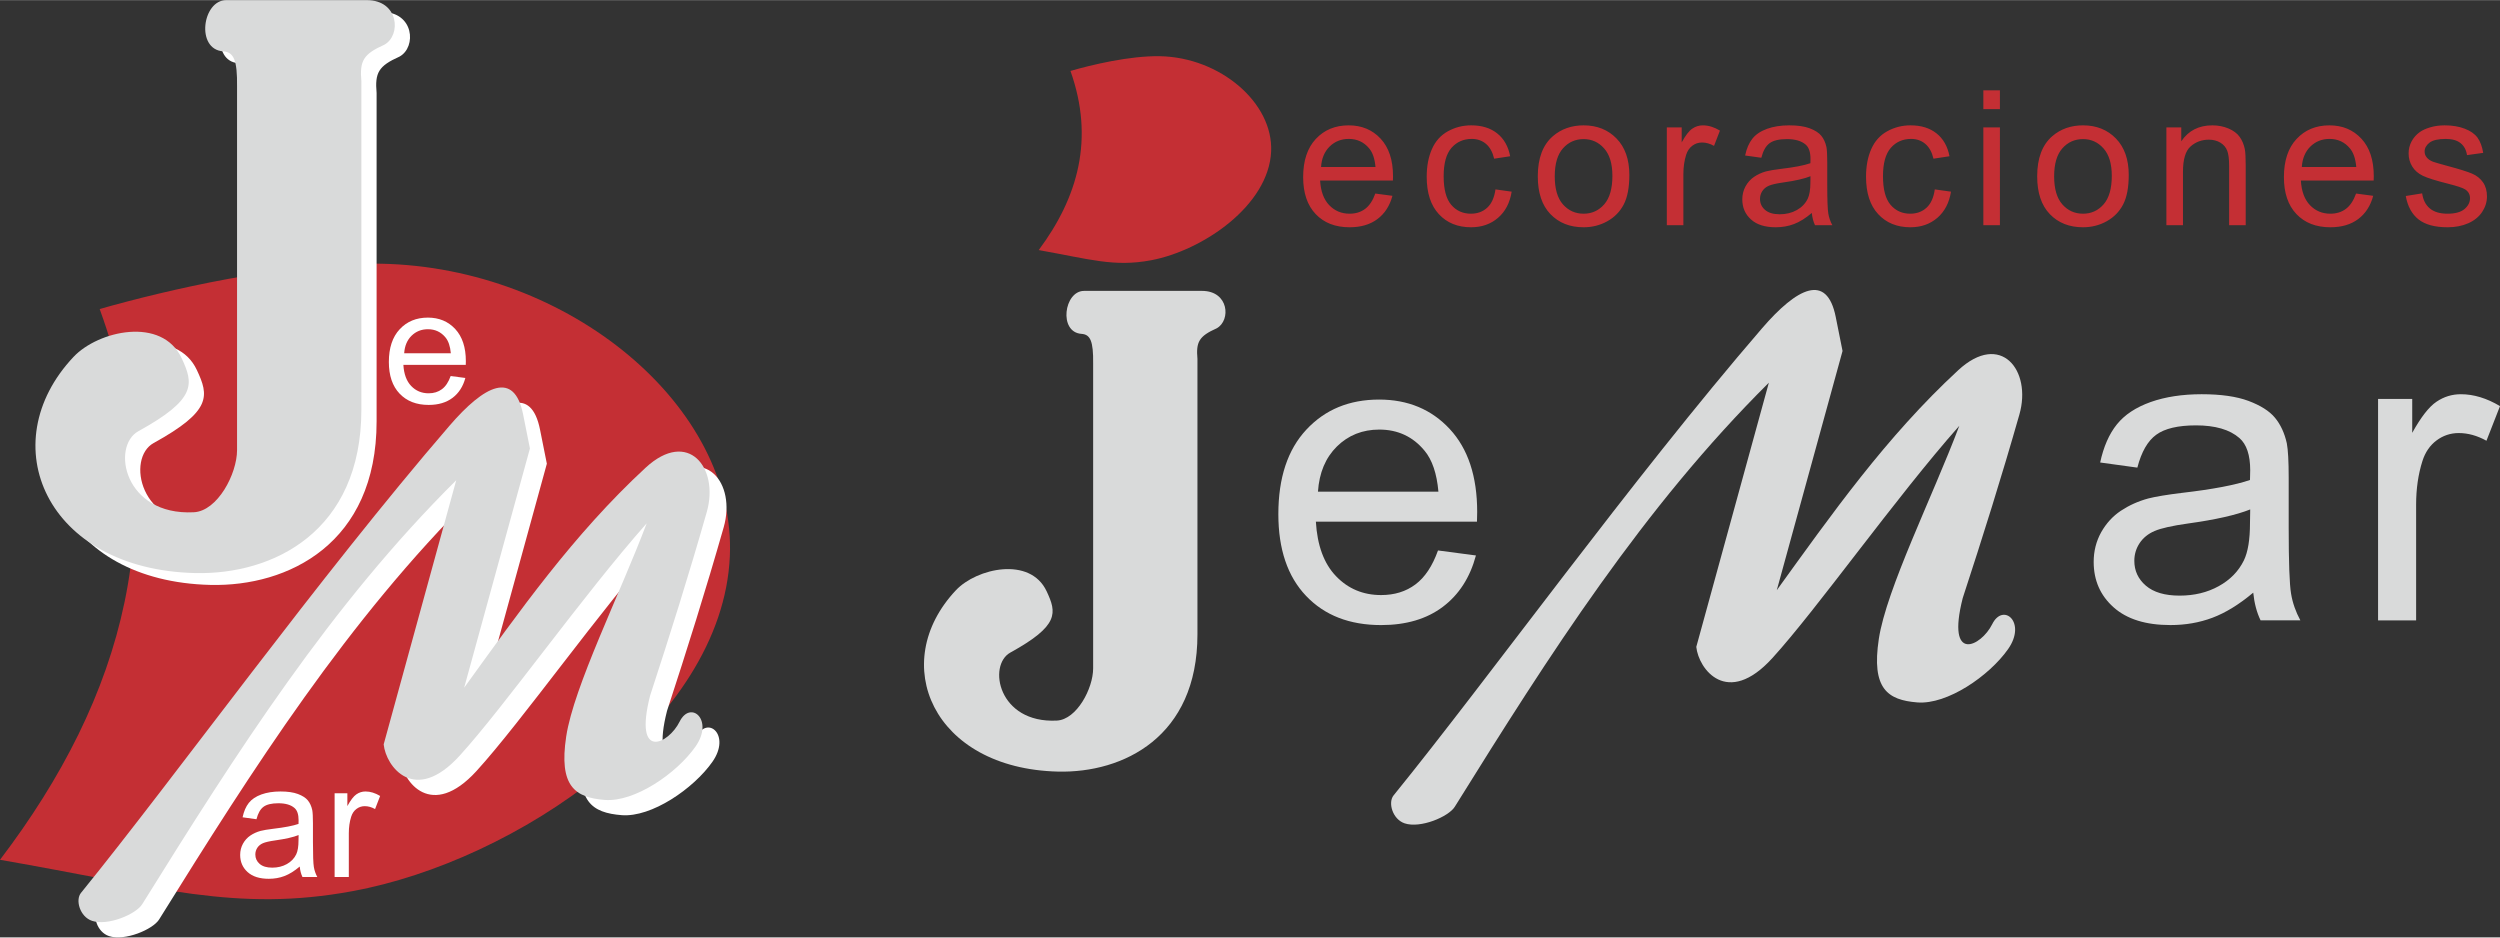
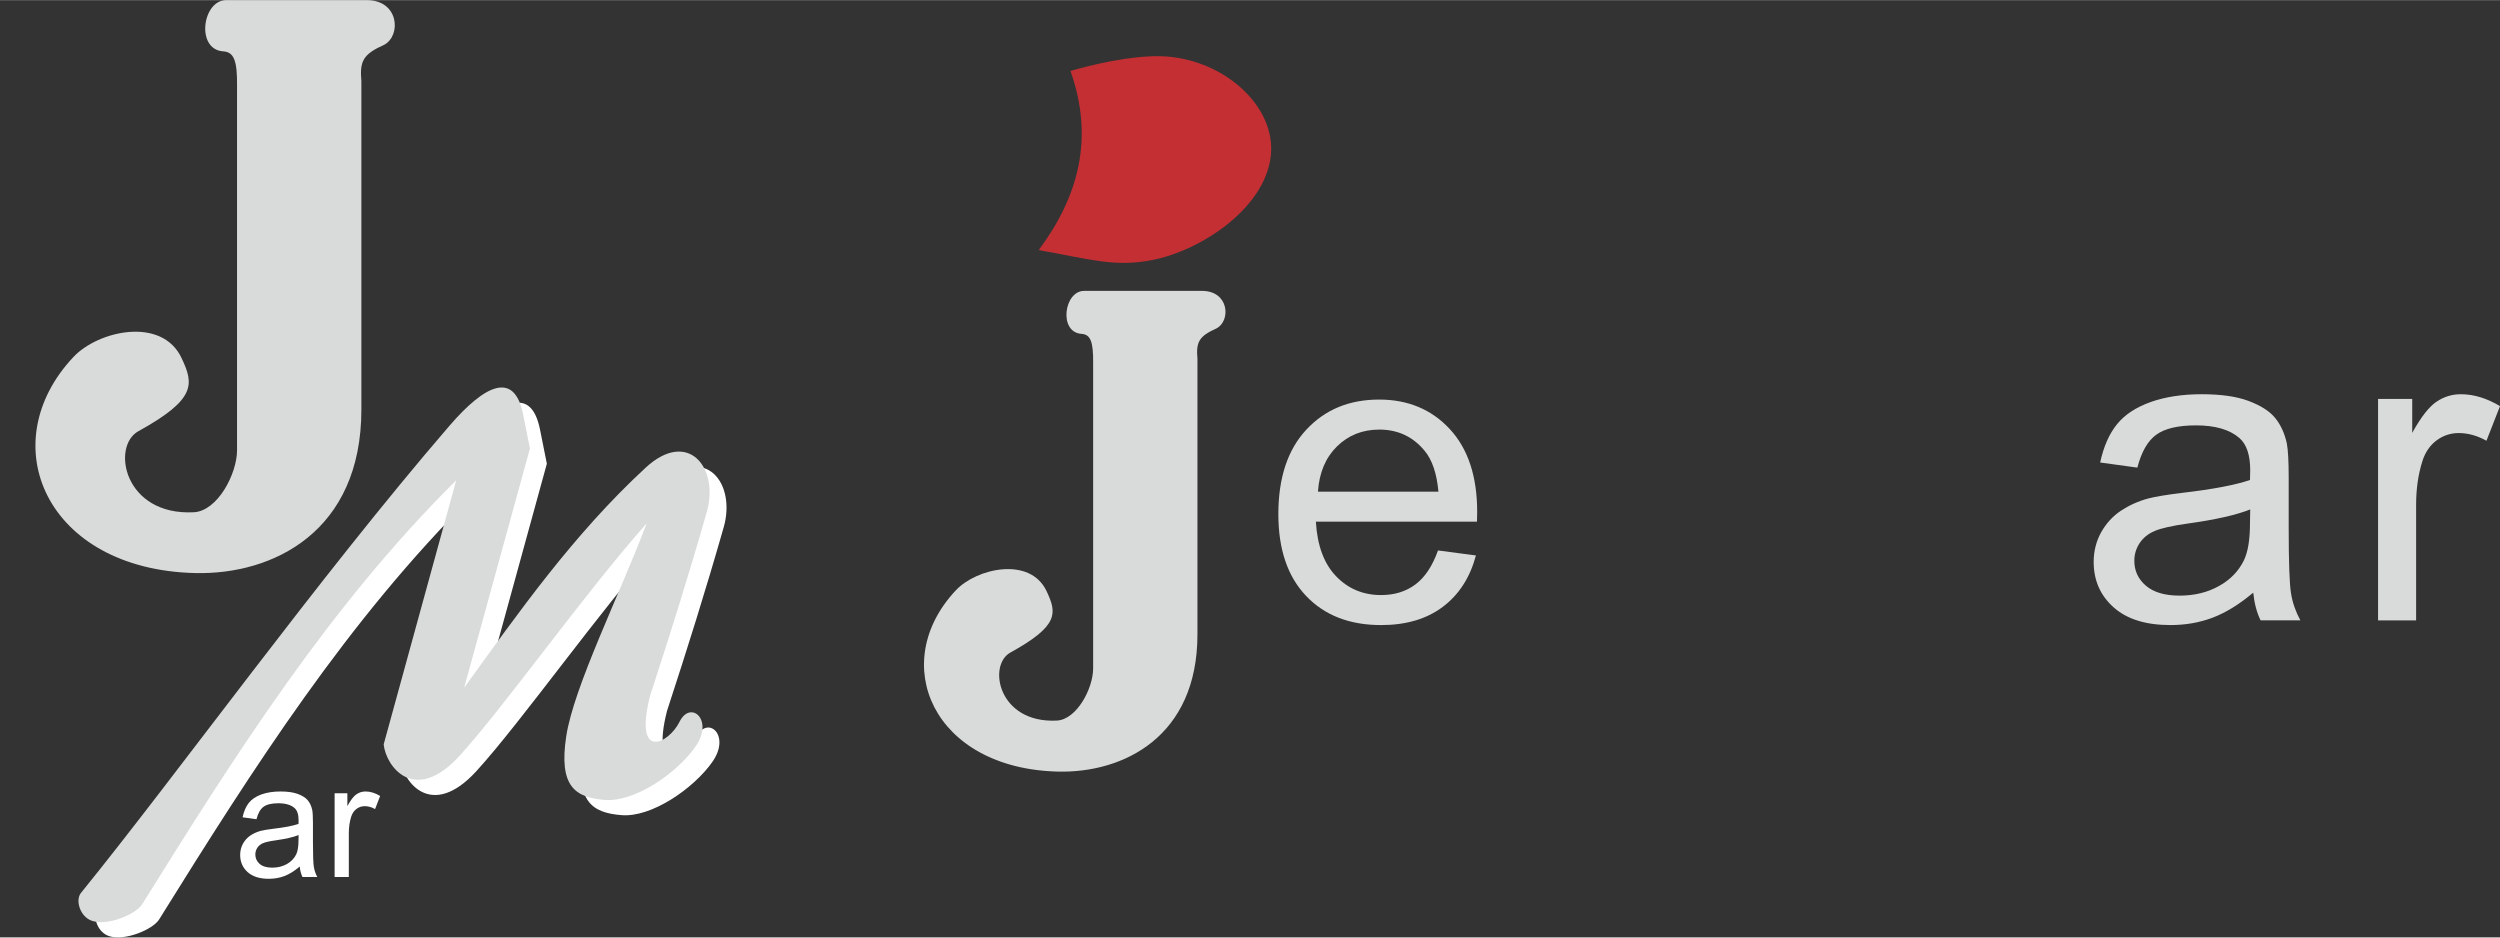
<svg xmlns="http://www.w3.org/2000/svg" xml:space="preserve" width="552px" height="207px" version="1.0" style="shape-rendering:geometricPrecision; text-rendering:geometricPrecision; image-rendering:optimizeQuality; fill-rule:evenodd; clip-rule:evenodd" viewBox="0 0 483897 181413">
  <rect x="0" y="0" width="483897" height="181413" fill="#333333" stroke="none" />
  <defs>
    <style type="text/css">
   
    .fil4 {fill:#D9DADA}
    .fil0 {fill:#C42F34}
    .fil1 {fill:white}
    .fil3 {fill:#D9DADA;fill-rule:nonzero}
    .fil2 {fill:#C42F34;fill-rule:nonzero}
    .fil5 {fill:white;fill-rule:nonzero}
   
  </style>
  </defs>
  <g id="Capa_x0020_1">
    <g id="_2405283768112">
-       <path class="fil0" d="M19295 59790c14673,40457 4623,75146 -19295,106606 31009,5398 45784,10201 68221,6072 31615,-5814 71588,-32642 73044,-64772 1315,-29000 -31059,-55992 -67531,-56677 -18386,-344 -41807,5174 -54439,8771z" />
      <path class="fil1" d="M30797 177948c-1212,1947 -6672,4235 -9704,3216 -2358,-794 -3271,-4025 -2146,-5411 18626,-22950 45926,-60956 71319,-90410 6825,-7917 12553,-10752 14264,-2195l1317 6584 -12728 46302c10583,-14639 21105,-29624 35111,-42572 8243,-7621 14284,19 11850,8559 -3449,12102 -7096,23699 -10972,35549 -3249,12772 3599,9315 5705,5047 2107,-4267 6733,-377 3073,4828 -3661,5205 -11785,10769 -17556,10314 -5772,-456 -8922,-2653 -7461,-12289 1461,-9636 10386,-27504 15580,-41255 -12424,14034 -27487,35418 -36208,44986 -8721,9567 -14264,2122 -14702,-2195l14044 -51130c-24308,24143 -42458,52610 -60786,82072z" />
-       <path class="fil1" d="M73941 2293l-27201 0c-4622,0 -5942,9552 -592,9914 2037,139 2749,1673 2684,6825l0 70357c0,4601 -3772,11797 -8369,12032 -13528,691 -16024,-12774 -10724,-15693 11323,-6239 10686,-9167 8370,-14124 -3802,-8132 -16140,-5337 -20925,-261 -15832,16792 -5343,41162 23540,41848 15037,356 32171,-7974 32171,-31648l0 -63557c-349,-3923 348,-5231 4446,-7062 3313,-1831 2821,-8631 -3400,-8631z" />
      <path class="fil0" d="M207198 13708c4673,13158 1472,24440 -6145,34672 9875,1756 14580,3317 21726,1975 10068,-1891 22797,-10616 23261,-21066 418,-9433 -9891,-18211 -21505,-18433 -5856,-112 -13314,1683 -17337,2852z" />
-       <path class="fil2" d="M266203 37439l3318 437c-517,1927 -1483,3428 -2893,4491 -1410,1064 -3209,1598 -5403,1598 -2759,0 -4947,-850 -6563,-2552 -1617,-1696 -2425,-4084 -2425,-7153 0,-3172 814,-5640 2449,-7390 1635,-1757 3756,-2632 6363,-2632 2522,0 4582,858 6181,2577 1598,1720 2400,4139 2400,7257 0,188 -5,474 -18,850l-14093 0c121,2073 704,3665 1762,4765 1052,1100 2370,1653 3944,1653 1173,0 2176,-310 3003,-930 832,-619 1488,-1611 1975,-2971zm-10502 -5142l10538 0c-140,-1592 -547,-2783 -1210,-3580 -1015,-1233 -2339,-1853 -3962,-1853 -1471,0 -2704,493 -3707,1476 -997,985 -1550,2304 -1659,3957zm33760 4339l3136 438c-347,2157 -1222,3840 -2638,5062 -1415,1221 -3160,1829 -5220,1829 -2583,0 -4662,-844 -6230,-2534 -1574,-1689 -2358,-4108 -2358,-7256 0,-2042 341,-3822 1015,-5354 675,-1525 1702,-2674 3087,-3434 1380,-766 2882,-1149 4511,-1149 2047,0 3731,517 5031,1556 1307,1040 2146,2516 2510,4425l-3099 473c-298,-1269 -821,-2224 -1581,-2868 -753,-638 -1664,-960 -2734,-960 -1617,0 -2930,578 -3945,1732 -1008,1161 -1513,2984 -1513,5488 0,2541 487,4382 1459,5531 978,1148 2249,1725 3811,1725 1263,0 2315,-382 3153,-1155 845,-765 1381,-1950 1605,-3549zm8192 -2534c0,-3494 973,-6084 2923,-7767 1623,-1398 3610,-2097 5950,-2097 2595,0 4722,852 6375,2553 1647,1696 2473,4047 2473,7044 0,2430 -364,4339 -1093,5731 -729,1392 -1793,2473 -3191,3245 -1391,772 -2917,1154 -4564,1154 -2649,0 -4789,-844 -6423,-2540 -1636,-1695 -2450,-4139 -2450,-7323zm3282 6c0,2419 528,4230 1586,5427 1063,1203 2394,1805 4005,1805 1593,0 2917,-602 3981,-1810 1057,-1210 1586,-3051 1586,-5526 0,-2333 -535,-4102 -1599,-5299 -1063,-1203 -2388,-1805 -3968,-1805 -1611,0 -2942,596 -4005,1794 -1058,1197 -1586,3001 -1586,5414zm21691 9457l0 -18925 2880 0 0 2899c735,-1343 1416,-2231 2042,-2657 626,-430 1312,-644 2060,-644 1082,0 2182,341 3301,1015l-1144 2960c-777,-437 -1555,-656 -2333,-656 -699,0 -1324,213 -1877,632 -554,419 -949,1003 -1186,1751 -359,1136 -535,2382 -535,3736l0 9889 -3208 0zm28066 -2371c-1192,1015 -2341,1726 -3441,2146 -1099,419 -2278,625 -3542,625 -2079,0 -3677,-504 -4795,-1519 -1119,-1009 -1677,-2303 -1677,-3877 0,-924 212,-1768 632,-2535 425,-765 978,-1373 1659,-1835 686,-462 1452,-814 2309,-1051 632,-164 1586,-322 2856,-481 2590,-303 4503,-674 5726,-1099 11,-437 17,-717 17,-833 0,-1300 -303,-2218 -911,-2753 -820,-723 -2043,-1082 -3659,-1082 -1513,0 -2632,268 -3348,796 -723,530 -1253,1465 -1598,2814l-3136 -437c284,-1343 753,-2432 1409,-3258 657,-826 1604,-1458 2844,-1908 1235,-444 2674,-669 4303,-669 1617,0 2935,189 3950,572 1009,383 1757,856 2231,1434 474,577 808,1306 1002,2188 104,546 159,1531 159,2947l0 4255c0,2972 66,4849 200,5646 128,795 395,1555 784,2285l-3355 0c-322,-675 -528,-1465 -619,-2371zm-256 -7110c-1167,473 -2917,875 -5251,1204 -1324,187 -2260,400 -2807,638 -547,237 -967,583 -1265,1032 -297,456 -449,960 -449,1519 0,845 322,1557 972,2121 651,566 1598,852 2844,852 1235,0 2334,-267 3301,-809 960,-535 1671,-1270 2121,-2200 346,-723 517,-1786 517,-3191l17 -1166zm24061 2552l3136 438c-347,2157 -1222,3840 -2638,5062 -1415,1221 -3160,1829 -5220,1829 -2583,0 -4662,-844 -6230,-2534 -1574,-1689 -2358,-4108 -2358,-7256 0,-2042 341,-3822 1015,-5354 675,-1525 1702,-2674 3087,-3434 1380,-766 2882,-1149 4511,-1149 2047,0 3731,517 5031,1556 1307,1040 2146,2516 2510,4425l-3099 473c-298,-1269 -821,-2224 -1581,-2868 -753,-638 -1664,-960 -2734,-960 -1617,0 -2930,578 -3945,1732 -1009,1161 -1513,2984 -1513,5488 0,2541 487,4382 1459,5531 978,1148 2249,1725 3811,1725 1263,0 2315,-382 3153,-1155 845,-765 1381,-1950 1605,-3549zm9396 -15534l0 -3646 3208 0 0 3646 -3208 0zm0 22463l0 -18925 3208 0 0 18925 -3208 0zm10422 -9463c0,-3494 973,-6084 2923,-7767 1623,-1398 3610,-2097 5950,-2097 2595,0 4722,852 6375,2553 1647,1696 2473,4047 2473,7044 0,2430 -364,4339 -1093,5731 -729,1392 -1793,2473 -3191,3245 -1391,772 -2916,1154 -4564,1154 -2649,0 -4789,-844 -6423,-2540 -1636,-1695 -2450,-4139 -2450,-7323zm3282 6c0,2419 529,4230 1586,5427 1064,1203 2394,1805 4005,1805 1593,0 2917,-602 3981,-1810 1057,-1210 1586,-3051 1586,-5526 0,-2333 -535,-4102 -1599,-5299 -1063,-1203 -2388,-1805 -3968,-1805 -1611,0 -2941,596 -4005,1794 -1057,1197 -1586,3001 -1586,5414zm21727 9457l0 -18925 2880 0 0 2686c1386,-2060 3392,-3088 6011,-3088 1143,0 2188,207 3142,614 954,407 1672,948 2145,1611 475,663 809,1452 998,2364 115,596 176,1634 176,3118l0 11620 -3210 0 0 -11499c0,-1306 -121,-2285 -371,-2929 -248,-644 -692,-1161 -1324,-1549 -632,-384 -1380,-578 -2230,-578 -1362,0 -2534,432 -3525,1300 -990,863 -1483,2510 -1483,4929l0 10326 -3209 0zm36714 -6126l3318 437c-517,1927 -1483,3428 -2892,4491 -1411,1064 -3210,1598 -5403,1598 -2759,0 -4948,-850 -6564,-2552 -1617,-1696 -2425,-4084 -2425,-7153 0,-3172 814,-5640 2450,-7390 1634,-1757 3755,-2632 6363,-2632 2521,0 4581,858 6180,2577 1598,1720 2400,4139 2400,7257 0,188 -5,474 -18,850l-14093 0c121,2073 704,3665 1762,4765 1052,1100 2370,1653 3945,1653 1172,0 2176,-310 3002,-930 833,-619 1488,-1611 1975,-2971zm-10502 -5142l10538 0c-140,-1592 -547,-2783 -1209,-3580 -1015,-1233 -2340,-1853 -3963,-1853 -1470,0 -2704,493 -3706,1476 -998,985 -1551,2304 -1660,3957zm20122 5616l3173 -511c176,1270 675,2243 1489,2923 815,675 1957,1015 3415,1015 1477,0 2572,-297 3288,-899 712,-596 1070,-1301 1070,-2109 0,-724 -322,-1294 -960,-1707 -450,-286 -1544,-645 -3282,-1089 -2346,-589 -3969,-1100 -4880,-1532 -906,-437 -1593,-1032 -2061,-1798 -468,-760 -704,-1605 -704,-2528 0,-845 194,-1623 577,-2340 389,-717 911,-1313 1574,-1787 498,-364 1179,-675 2036,-930 863,-255 1780,-383 2765,-383 1483,0 2783,214 3902,644 1124,426 1951,1009 2485,1739 529,736 900,1713 1100,2942l-3136 437c-140,-984 -553,-1757 -1233,-2310 -681,-553 -1641,-826 -2887,-826 -1464,0 -2516,243 -3142,729 -625,487 -942,1058 -942,1708 0,413 128,790 389,1124 261,341 668,626 1227,852 322,121 1259,394 2827,820 2260,601 3841,1100 4740,1483 900,382 1604,947 2114,1677 517,735 773,1646 773,2741 0,1064 -311,2066 -936,3008 -627,942 -1526,1671 -2699,2188 -1179,517 -2509,771 -3992,771 -2456,0 -4334,-510 -5622,-1525 -1288,-1020 -2109,-2528 -2468,-4527z" />
      <path class="fil3" d="M278338 106522l7342 968c-1142,4263 -3281,7584 -6400,9937 -3119,2353 -7101,3537 -11955,3537 -6105,0 -10945,-1883 -14522,-5648 -3578,-3752 -5366,-9037 -5366,-15828 0,-7018 1802,-12478 5419,-16351 3618,-3886 8310,-5823 14080,-5823 5580,0 10139,1896 13675,5702 3536,3805 5312,9158 5312,16056 0,416 -14,1048 -41,1883l-31183 0c269,4585 1559,8108 3899,10542 2327,2434 5245,3658 8727,3658 2596,0 4814,-686 6643,-2058 1842,-1371 3294,-3564 4370,-6575zm-23236 -11377l23317 0c-309,-3522 -1210,-6158 -2676,-7920 -2245,-2730 -5177,-4101 -8768,-4101 -3254,0 -5983,1089 -8202,3268 -2205,2178 -3429,5096 -3671,8753z" />
      <path class="fil3" d="M436134 114686c-2735,2299 -5371,3909 -7895,4859 -2526,949 -5231,1418 -8133,1418 -4771,0 -8439,-1143 -11007,-3442 -2566,-2285 -3849,-5216 -3849,-8781 0,-2093 488,-4006 1451,-5741 976,-1733 2245,-3111 3808,-4157 1576,-1046 3334,-1844 5300,-2381 1451,-372 3641,-729 6557,-1087 5941,-689 10337,-1528 13139,-2492 29,-991 43,-1624 43,-1886 0,-2945 -697,-5024 -2092,-6236 -1884,-1637 -4688,-2449 -8398,-2449 -3473,0 -6040,605 -7686,1803 -1660,1197 -2874,3317 -3669,6374l-7198 -992c656,-3042 1730,-5506 3236,-7377 1507,-1873 3683,-3304 6529,-4323 2832,-1005 6137,-1514 9876,-1514 3711,0 6738,426 9067,1293 2316,868 4031,1942 5119,3249 1089,1308 1856,2960 2302,4956 237,1238 363,3468 363,6675l0 9636c0,6731 153,10984 460,12788 294,1803 907,3523 1800,5175l-7700 0c-740,-1527 -1214,-3317 -1423,-5368zm-586 -16105c-2679,1073 -6696,1982 -12052,2725 -3042,427 -5190,909 -6445,1446 -1255,536 -2218,1321 -2901,2340 -684,1032 -1033,2175 -1033,3441 0,1914 740,3524 2232,4804 1493,1280 3669,1927 6528,1927 2833,0 5358,-605 7575,-1831 2204,-1211 3836,-2877 4868,-4982 795,-1638 1185,-4047 1185,-7227l43 -2643zm24748 21473l0 -42864 6611 0 0 6566c1688,-3042 3250,-5052 4686,-6015 1438,-978 3014,-1459 4730,-1459 2483,0 5009,770 7574,2299l-2622 6704c-1786,-992 -3571,-1488 -5356,-1488 -1605,0 -3041,482 -4311,1432 -1270,949 -2176,2271 -2720,3964 -823,2575 -1228,5396 -1228,8465l0 22396 -7364 0z" />
      <path class="fil4" d="M232654 56280l-22822 0c-3878,0 -4985,8014 -497,8318 1709,116 2307,1404 2252,5727l0 59029c0,3861 -3165,9899 -7022,10096 -11349,579 -13444,-10718 -8998,-13167 9502,-5234 8967,-7691 7023,-11850 -3190,-6823 -13541,-4477 -17556,-220 -13283,14089 -4483,34537 19751,35112 12616,298 26991,-6692 26991,-26553l0 -53326c-293,-3291 292,-4388 3730,-5925 2780,-1535 2368,-7241 -2852,-7241z" />
-       <path class="fil4" d="M281589 156127c-1211,1948 -6671,4236 -9704,3216 -2358,-794 -3270,-4025 -2145,-5411 18626,-22950 45925,-60955 71318,-90411 6825,-7915 12553,-10751 14264,-2193l1318 6582 -12728 46303c10583,-14638 21104,-29623 35111,-42572 8244,-7620 14284,19 11850,8558 -3450,12103 -7096,23700 -10973,35550 -3248,12773 3599,9315 5706,5048 2107,-4268 6732,-377 3072,4827 -3661,5205 -11784,10770 -17556,10314 -5770,-455 -8922,-2653 -7461,-12289 1462,-9635 10387,-27503 15581,-41255 -12425,14035 -27486,35418 -36208,44986 -8722,9568 -14264,2121 -14703,-2194l14045 -51131c-24309,24143 -42458,52610 -60787,82072z" />
      <path class="fil4" d="M70993 0l-27201 0c-4623,0 -5941,9552 -592,9914 2037,139 2749,1673 2683,6825l0 70357c0,4601 -3772,11797 -8369,12032 -13527,691 -16023,-12774 -10724,-15693 11324,-6239 10687,-9168 8370,-14124 -3802,-8132 -16138,-5337 -20924,-261 -15833,16792 -5344,41163 23539,41847 15039,357 32172,-7973 32172,-31647l0 -63557c-349,-3923 348,-5231 4446,-7062 3313,-1831 2821,-8631 -3400,-8631z" />
      <path class="fil4" d="M27521 175000c-1211,1947 -6671,4235 -9704,3215 -2358,-793 -3270,-4024 -2146,-5410 18627,-22950 45926,-60956 71319,-90411 6825,-7916 12553,-10751 14264,-2195l1317 6584 -12728 46303c10584,-14639 21105,-29624 35111,-42572 8244,-7621 14285,18 11850,8558 -3449,12103 -7095,23700 -10972,35550 -3249,12772 3599,9314 5706,5047 2106,-4267 6732,-378 3071,4828 -3660,5205 -11783,10769 -17555,10314 -5772,-456 -8922,-2654 -7461,-12289 1462,-9636 10387,-27503 15581,-41255 -12425,14035 -27488,35418 -36209,44985 -8721,9567 -14264,2122 -14702,-2194l14045 -51130c-24309,24143 -42459,52609 -60787,82072z" />
-       <path class="fil5" d="M87230 72759l2843 375c-442,1651 -1269,2937 -2478,3849 -1208,910 -2749,1369 -4628,1369 -2365,0 -4239,-729 -5624,-2187 -1384,-1452 -2077,-3499 -2077,-6128 0,-2718 698,-4833 2098,-6332 1401,-1504 3218,-2254 5452,-2254 2160,0 3926,733 5295,2207 1369,1474 2057,3546 2057,6217 0,162 -6,406 -16,729l-12075 0c105,1775 604,3139 1510,4082 901,942 2031,1416 3380,1416 1004,0 1864,-265 2571,-796 714,-531 1276,-1380 1692,-2547zm-8996 -4404l9028 0c-120,-1364 -469,-2385 -1036,-3067 -870,-1057 -2005,-1588 -3395,-1588 -1260,0 -2317,422 -3176,1265 -854,844 -1328,1974 -1421,3390z" />
      <path class="fil5" d="M58015 167699c-1021,870 -2005,1479 -2948,1839 -942,359 -1952,536 -3035,536 -1780,0 -3149,-432 -4107,-1302 -959,-865 -1438,-1973 -1438,-3322 0,-791 182,-1515 542,-2171 364,-656 838,-1176 1421,-1572 588,-396 1244,-698 1979,-901 541,-141 1359,-277 2447,-411 2217,-261 3858,-578 4905,-943 10,-375 15,-615 15,-713 0,-1115 -261,-1901 -781,-2359 -703,-620 -1750,-926 -3134,-926 -1297,0 -2255,229 -2869,681 -619,454 -1073,1255 -1369,2411l-2688 -375c246,-1150 646,-2082 1209,-2791 562,-708 1374,-1249 2437,-1634 1056,-380 2291,-573 3686,-573 1384,0 2514,161 3384,489 865,328 1505,734 1911,1229 406,494 693,1120 859,1875 88,468 135,1311 135,2525l0 3644c0,2547 58,4155 172,4838 110,681 339,1333 672,1957l-2874 0c-276,-578 -453,-1255 -531,-2031zm-219 -6091c-1000,406 -2500,749 -4498,1031 -1136,161 -1937,343 -2406,546 -468,204 -828,500 -1084,885 -254,391 -385,823 -385,1302 0,724 277,1333 834,1818 557,483 1369,728 2437,728 1056,0 1999,-229 2827,-692 822,-459 1431,-1088 1817,-1885 297,-619 443,-1531 443,-2734l15 -999zm6972 8122l0 -16214 2468 0 0 2484c630,-1151 1213,-1911 1750,-2276 536,-368 1124,-551 1764,-551 927,0 1870,291 2828,869l-979 2536c-666,-374 -1333,-562 -1999,-562 -600,0 -1135,182 -1609,541 -474,359 -812,859 -1015,1499 -308,974 -459,2042 -459,3203l0 8471 -2749 0z" />
    </g>
  </g>
</svg>